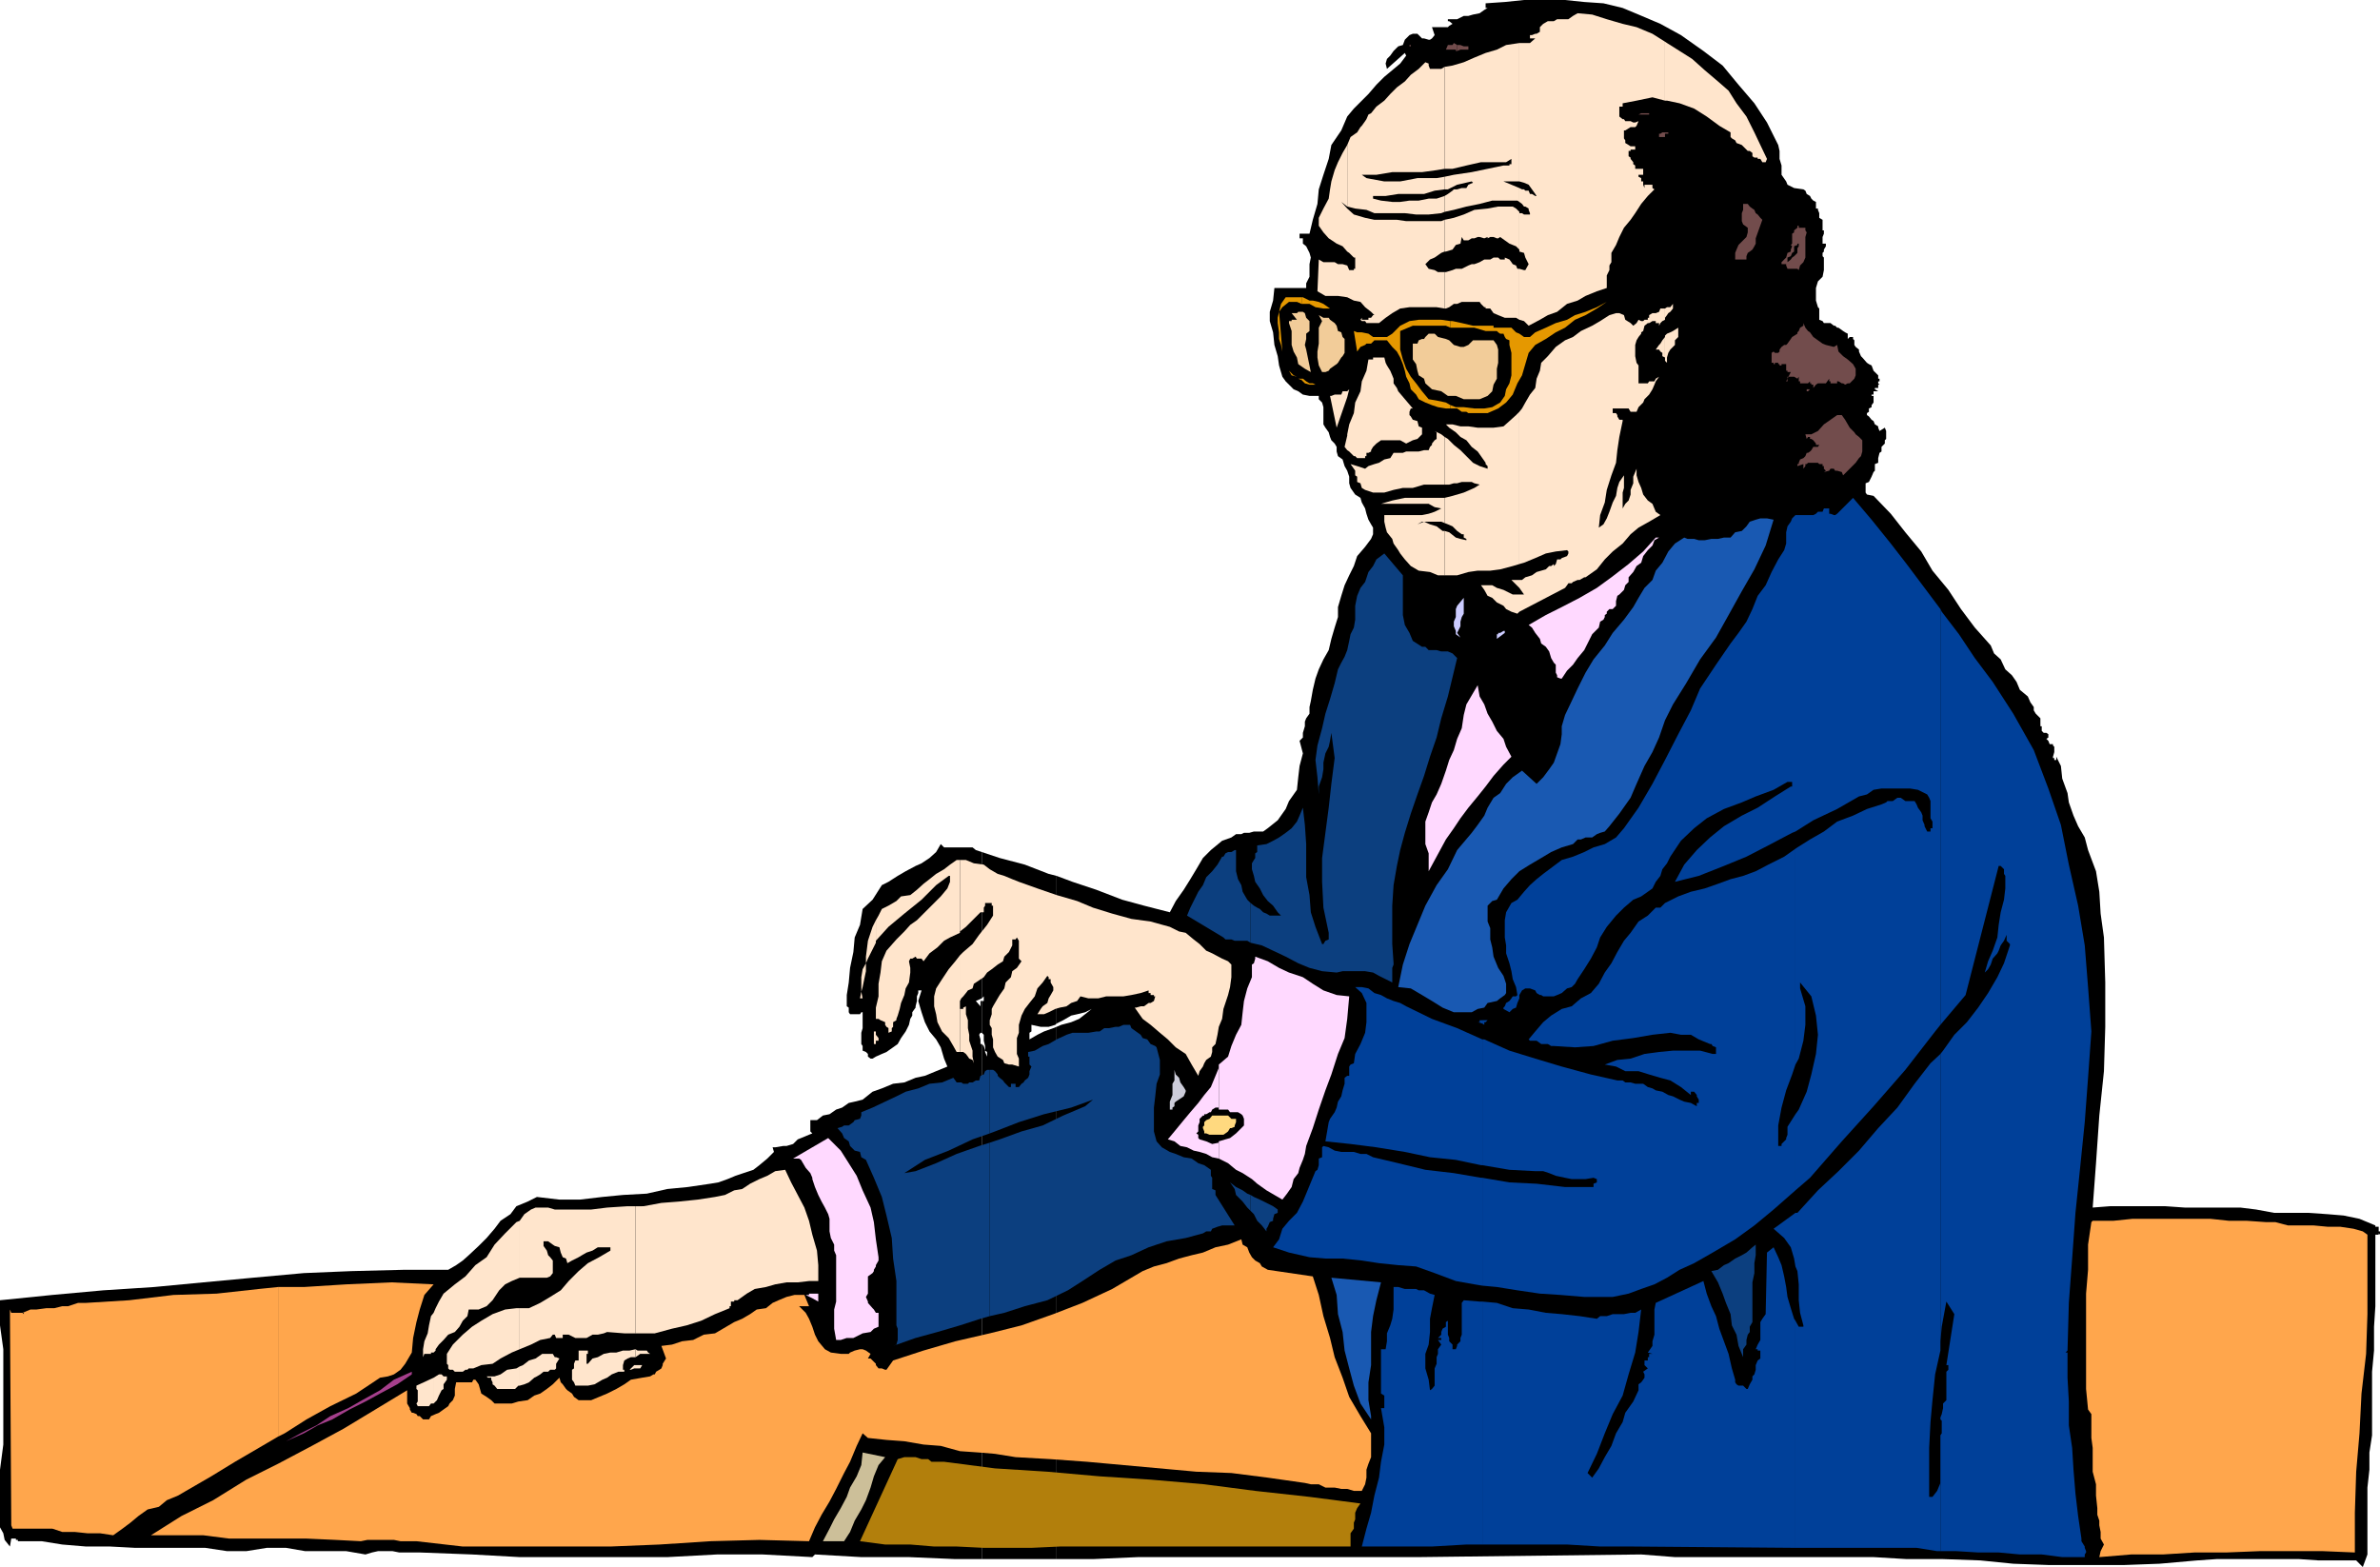
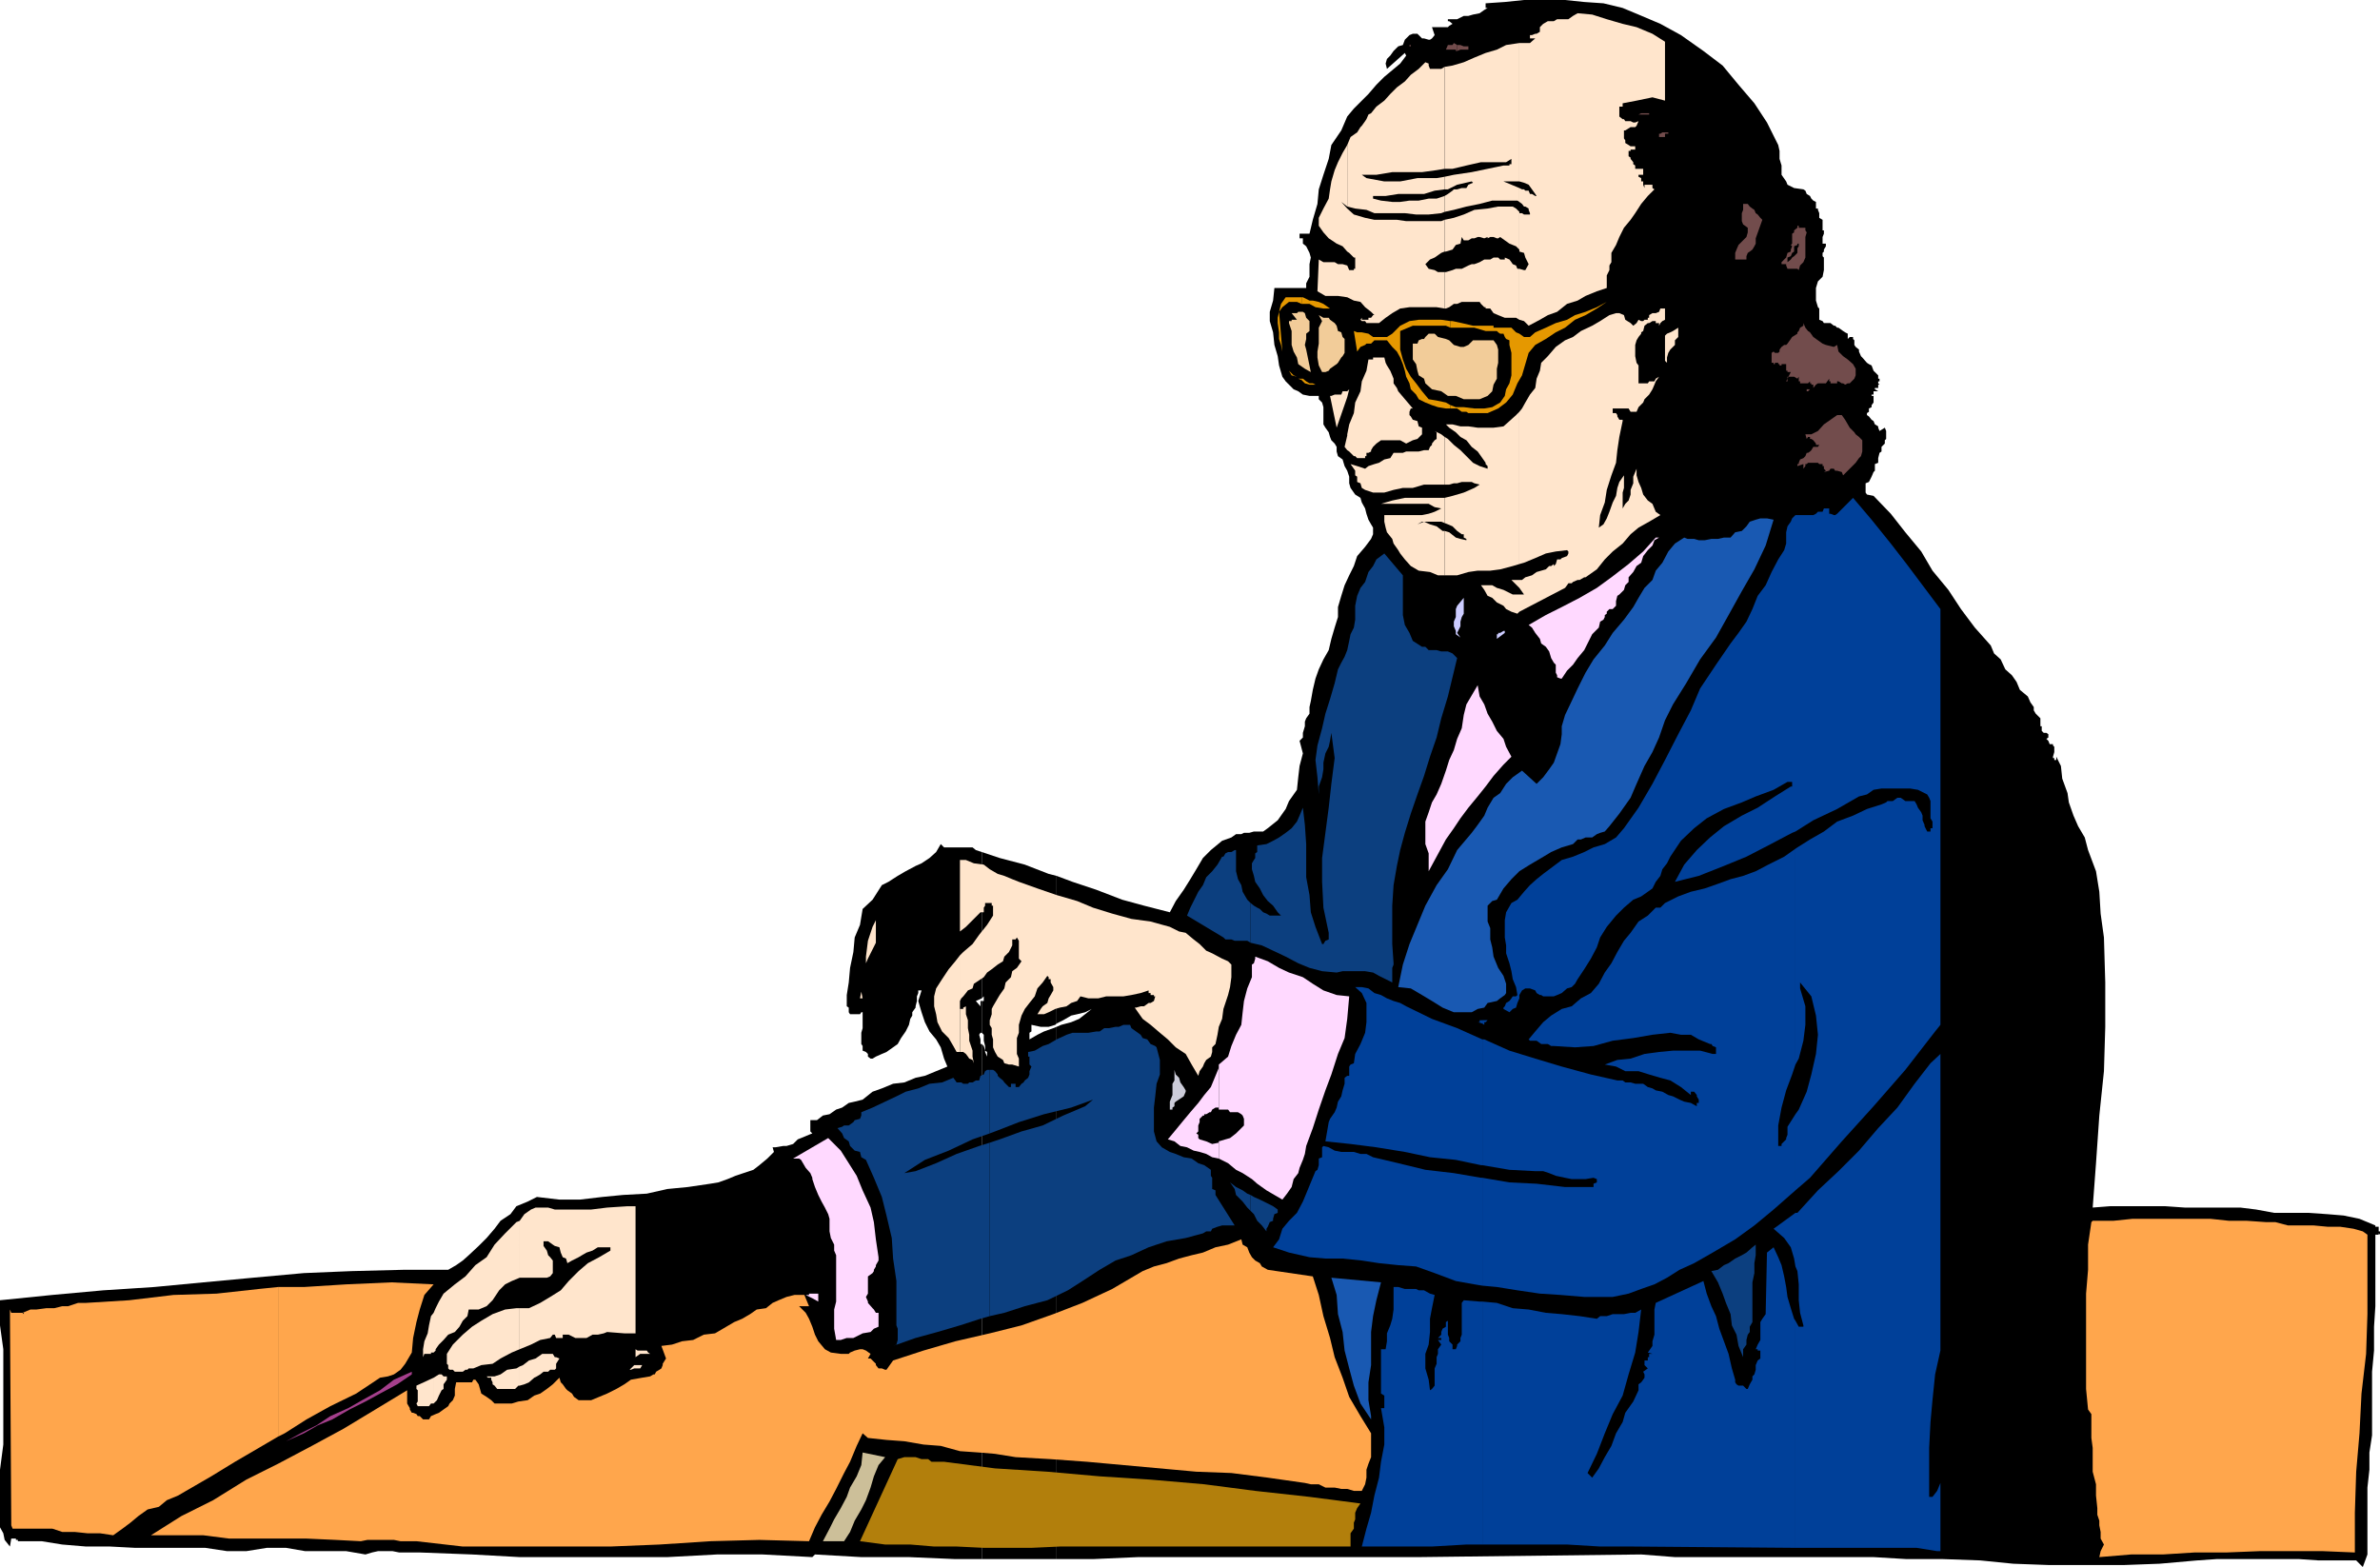
<svg xmlns="http://www.w3.org/2000/svg" width="359.5" height="236.699">
  <path d="M148.3 235.5h11.302v-80.398l-.5.199-1.399.5-1 .5-1.203.699v-1l.3-.2v-1l1.403.302h1.2l1-.301.199-.2v-22.3l-1.2-.301-3.601-1.398-3.801-1-2.7-.903v22.102l.5-.5-.198.199v.7h-.301v4.8l.3.3v.9l.2.8v.7l.3.202v.7l-.3-.7v-.203l-.2-.699-.3-.3v77.8" />
  <path d="M148.3 157.7h-.198v-.7l-.2-.7.2-.3v-.7.7h.199v-4.8h-.2v.8l-.699-.8.899-.4v-22.1l-.899-.298-.5-.402h-4.3l-.5-.5-.7 1.2-1 .902-1.199.8-.902.399-1.5.8-1.2.7-1.398.898-1 .5-1.402 2.203-1.5 1.399-.399 2.398-.8 1.903-.2 2.199-.5 2.398-.199 2.203-.3 1.899V152l.3.2v.702l.2.297h1.5l.199-.297h.199v2.399l-.2.699v1.7l.2.3v.7l.5.202.3.297v.403l.399.3h.3l.5-.3.903-.403.7-.297 1-.703.699-.5.5-.898.699-1 .5-1 .199-.899.3-.5v-.5l.5-.703V152l.2-.8v-.7l.203-.5v-.398h.5l-.5 1.597.5 1.703.5 1.5.7 1.399 1 1.199.699 1.2.5 1.702.5 1.2-3.399 1.398-1.402.3-1.7.7-1.699.2-1.699.702-1.402.5-1.5 1.2-1.2.3-.898.2-1 .699-.902.3-1 .7-1 .199-.899.7h-1v1.702l.301.297-.5.203-1.203.5-.5.2-.7.699-1 .3h-.5l-1.198.2h-.399l.2.699-1 1-1.2 1-.902.7-1.5.5-1.2.402-1.199.5-1.402.5-1.2.199-3.398.5-3.101.3-3.098.7-3.601.199-3.102.3-3.398.4H84.5l-3.398-.4-1.399.7-1.703.7-.898 1.202-1.5 1-.899 1.2L73.5 187l-1.2 1.2-1.5 1.402-.898.8-1 .7-1.199.699H61l-7.898.199-7.2.3-7.699.7-7.5.7-7.402.702-7.7.5-7.699.7-7.902.8v3.797l.5 3.602v14.398L0 222v8.7l.5.902.203 1 .797 1 .203-1.2h.7v.2h.3v.199h3.598l3.101.5 3.598.3h3.602l3.8.2H31l3.3.5h2.903l3.098-.5h2.902l2.899.5H52.3l2.902.5 1-.301.899-.2H59.3l1 .2h3.101l7.899.3 7.199.4h22.3l7.5-.4h6.903l7.5.4.399-.4 7 .4h7.199l7 .3h4v-77.8m11.302 77.8h5.5l6.8-.3h42.399l33.601-.4 5.098.4h30l5 .3h5.5l5.602.2 5 .5 5.5.202h11.101l5.5-.203 5.7-.5 2.898-.199h12.5l2.902.2h5.7l1 1 .699-1.9v-10.1l.3-2.7v-2.598l.399-2.601v-9.602l.3-3.199v-3.598l.2-3.101V186.5h.5v-.2l.199.2v-.5h-.2v-.7h-.5v-.198l-2.398-1-2.402-.5-2.398-.2-2.899-.203H343.5l-2.7-.5-2.398-.297H330l-2.898-.203h-8.399l-2.601.203.5-6.703.5-7.199.699-6.7.199-6.698v-6.7l-.2-6.8-.5-3.602-.198-3.3-.5-3.098-1.2-3.2-.5-1.902-1-1.7-.699-1.6-.703-2-.2-1.4-.8-2.198-.2-1.903-.698-1.398v.5h-.301v-.301h-.2v-.2l.2-.698v-.801l-.2-.2v-.199h-.5l-.199-.5-.3-.3.3-.2v-.5l-.3-.203h-.399l-.3-.297v-.703h-.2V108.5l-.5-.5-.203-.2-.297-.5v-.5l-.5-.698-.402-.903-1.2-1-.5-1.199-.699-1-1-.898-.699-1.5-1-.903-.5-1.199-2.402-2.7-2.098-2.8-1.902-2.898-2.399-2.903-1.699-2.898-2.402-2.899-2.2-2.8-2.601-2.7-1-.203-.2-.297V73l.5-.2.403-.8.297-.7.203-.198v-1l.5-.2V69.2l.2-.797.3-.203v-.7l.5-.5v-.5l.2-.2v-1.198l-.2-.5-.8.5-.2-.5v-.2l-.5-.3-.203-.5-.297-.2-.402-.5L282 62.7v-.297l.3-.203v-.5l.403-.199v-.3l.297-.4v-1h-.297v-.198H283v-.5h.703l-.5-.301v-.2h.5v-.5h.2l-.2-.199v-.3h.2V57.2h-.2v-.5l-.5-.5L283 56l-.297-.8-.402-.2-.301-.2-.7-.8-.198-.2-.301-.698V52.8l-.5-.399-.2-.3v-.7l-.199-.203v-.297h-.5l-.3.297v-.797l-.399-.203-.3-.199-.7-.5h-.203l-.297-.3H277l-.5-.4h-1l-.2-.3-.5-.2v-1.698l-.198-.2-.301-1V43.5l.3-1 .7-.7.199-1v-1.898l-.2-.203v-.5l.2-.199v-.3l.3-.5v-.4h-.5v-1l.2-.5v-.5h-.2v-1.6l-.5-.298V32.2l-.198-.5v-.2h-.301v-1l-.399-.2-.3-.3-.2-.398-.5-.301-.199-.5-.3-.2-1.403-.199-1-.5-.2-.5-.698-1V25l-.301-1v-1.2l-.2-.898-1.699-3.402L265 15.602l-2.398-2.801-2.399-2.899-2.902-2.203-3.399-2.398-3.101-1.7L247.5 2.2l-2.398-1-2.899-.7-2.902-.2-2.899-.3h-6.199l-2.902.3-2.899.2v.7h.301l-.5.3-.703.5-1 .2-.7.202h-.698l-1 .5h-1.399V3.2h.2l.5.403-.5.3-.2.2h-2.402l.402 1.199-.402.5L216 6h-.2l-.698-.2h-.301l-.7-.698h-.699l-.5.199-.699.699-.3.8-.7.2-.703.7-.5.702-.5.5-.2.7.2.8L212.203 8l.2.402-.903 1.2-2.398 2-1.2 1.199-1.199 1.398-2.203 2.203-1 1.2-.898 2.097-1.5 2.203-.399 2.098-.8 2.402-.7 2.2L199 30.8l-.7 2.398-.5 2.102h-1.5v.7h.5v.8l.5.4.5 1 .2.702-.2 1v1.899l-.5 1v.699h-4.8l-.2 1.902-.5 1.7V48.5l.5 1.7.2 1.902.5 1.699.203 1.398.5 1.703.5.7 1.2 1.199.699.3.699.5 1 .2h1.402v.5l.5.5.2.699v2.602l.3.5.5.699.2.699.199.5.5.5.3.5v.7l.2.702.699.5.3 1 .399.7.3.898v1l.2.7.703 1 .797.5.203.702.5.899.2.8.3.899.399.7.3.5v1l-.3.702-.899 1.2L205 84l-.5 1.5-.7 1.402-.698 1.5-.5 1.598-.5 1.7v1.5l-.5 1.6-.5 1.7-.399 1.7-.8 1.402-.7 1.5-.5 1.398-.402 1.7-.301 1.702-.2.899v1l-.5.699-.198.5v.7l-.301 1v.702l-.5.5.5 1.899-.5 1.898-.2 1.703-.199 1.899-1.199 1.699-.5 1.2-1.203 1.702-1.5 1.2-.7.5h-1.398l-.699.199h-.8l-.403.199h-.797l-.703.5-1.398.5-1.7 1.402-1.199 1.2-1 1.699-.902 1.5-1 1.601-1.2 1.7-.898 1.699-3.902-1-3.301-.899-3.898-1.5L162 133.2l-2.398-.898v22.3l1-.5 1.199-.699.902-.203 1.2-.297 1-.5-1 .797-.903.703-1.2.5-1.5.399-.698.3V235.5" />
  <path fill="#ffe5cc" d="m65.5 212 .5-.5.3-.7.403-.8.297-.2v-.698l.5-.7v-.5H67l-.297-.3h-.402l-.801.5V212m0-3.898-2.598 1.199v.5l.2.199v1.7l-.2.3.2.402H64.8l.3-.402h.399v-3.898m.001-3.802.3-.3v-.2l.5-.698.7-.7.703-.8 1-.403.7-.797.5-.902.699-.7.199-1h1.5l1.199-.5.902-.898 1-1.5.899-.902 1-.5 1.199-.5v-8.598l-.5.2-1.7 1.699L74.704 188l-1.203 1.902-1.7 1.2-1.5 1.699L68.704 194 67 195.402l-.7 1.2-.5 1-.3.699v6m0-6.001-.398.5-.301 1.4-.2 1.202-.5 1.2-.199 1.199V205l.2-.5h1v-.2h.398v-6m13 11 .703-.198.7-.301.8-.7.399-.199.5-.3.5-.403h.699l.3-.297h.7L84 206.7v-.7l.5-.8-.5-.2h-.2l-.3-.5h-1.598l-1 .7-1 .3-.902.7-.5.202v2.899m0-2.899-.5.297-1.398.203-1 .7-.899.3H73.5l.203.2h.5v.3l.2.399v.3l.3.2.399.5H77.8l.5-.5h.199v-2.899m.001-2.602 1.703-.698 1.399-.7 1.5-.3.398-.5h.3l.2.5h1v-.5h.902l1 .5h1.7l.898-.5h.8l.903-.2.5-.203 2.598.203H96V182.2h-1.2l-3.097.203-2.402.297h-5.5l-1-.297h-1.899l-.699.297-1 .703-.703 1V193h4.102l.5-.2.398-.5v-1.898l-.398-.5-.301-.3-.2-.7-.5-.703v-.699h.7l.699.5.3.2.7.202.203.797.297.703.5.2.203.699.7-.399 1-.5.5-.3.699-.403.898-.297.8-.5h1.903v.5l-1.703 1-1.7.899L87.403 192l-1.5 1.5-1.199 1.402-1.601 1-1.5.899-1.7.8H78.5v6.2" />
  <path fill="#ffe5cc" d="M78.5 197.602H78l-1.7.199-1.898.699-1.699 1-1.402.902-1.399 1.2-1.5 1.5-.902 1.398v1.5l.203.2v.5l.2.202h.5l.3.297h1.2l.398-.297h.3l.2-.203h.699l1.203-.5 1.7-.199 1.199-.8 1.699-.9 1.199-.5v-6.198M96 206.7h.703l.297-.5h.203H96v.5m0-.5h-.2l-.5.5-.198.202h.199l.5-.203H96v-.5M96 205l.703-.5h1.5l-.3-.2-.2-.3h-1.402l-.301-.2v1.2" />
-   <path fill="#ffe5cc" d="m96 203.8-.898.2h-1l-1 .3h-.899l-1 .2-.902.5-.801.2-.7.8h-.198v-1.5h.199v-.5h-1.399v1.5h-.5l-.199.5v.7l-.3.202v1.5l.3.399.2.5H88.8l1-.2 1.199-.699.703-.3.7-.5 1-.403h.898v-.297h-.2v-.703l.2-.699.5-.3.5-.2h.7v-1.2m0-2.398h2.902l2.598-.703 2.203-.5 2.2-.699 2.097-1 2.203-.898v-.301h.2v-.7h.5v-.199h.5l1.398-1L114 194.7l1.703-.297 1.399-.402 1.699-.3h1.699l1.703-.2h1.399v-2.398l-.2-2.2-.699-2.402-.5-2.098-.703-2-1-1.902-1-1.898-.898-1.903-1.5.203-1.2.7-1.199.5-1.402.699-1.2.8-1.199.2-1.402.699-1.5.3-2.598.4-2.902.3-2.598.2-2.699.5H96v19.202m36.3-43.703v-.5h.403v-.4l-.402-.5v-.5 1.9m-.001-1.9h-.3v1.9h.3v-1.9m0-13.398v-.3l1.903-2.102 2.399-2 2.601-2.098 2.2-2.203 1.898-1.398h.199v.898l-.398 1-1 1.203-1.7 1.7-.902.898-1 1-1 .7-.898 1-1.2 1.202-1.5 1.7-.699 1.597-.203 1.703-.297 1.7v1.898l-.402 1.7v1.702h.402l.297.2.703.3v.399l.2.3.3.2V156l.5-.2v-.5l.2-.198v-.7l.5-.3v-.2l.199-.5.3-1 .2-.902.5-1.2.199-1 .5-.898.199-1.5v-.703l-.2-1 .2-.398h.3l.5-.301.2.3h.703l.297.4.902-1.2 1.2-.898 1-1 .898-.5 1.5-.7v-11h-.5l-1 .7-.898.699-1.2.699-1 .8-.902.7-1 .902-1 .797-1.398.203-.7.7-1.199.699-1 .5-.5 1-.402.699v3.402" />
  <path fill="#ffe5cc" d="m132.3 139-.5 1-.698 2.102-.301 2.398v1l.3-.7 1.2-2.398V139M145 158.902h.5l.402.297.301.403.2.3.5.2.199.5-.2-1v-.903l-.5-1.5v-.898l-.199-1v-1.2l-.3-.902V152l-.403.2v.202h-.5v6.5" />
  <path fill="#ffe5cc" d="M145 152.402v-8.101l-.7.898-1 1.203-1 1.5-.898 1.399-.3 1.199v1.5l.3 1.2.2 1.202.699 1.399 1 1L144 158l.5.902h.5v-6.5m0-1.202.203-.4.297-.3.402-.5.301-.398.7-.301.199-.7.3-.199 1.2-.8.5-.7.699-.5.902-.703.797-.5.203-.699.7-.7.5-1v-.898h.5l.199-.3.3.5v2.699l.399.398-.7 1-.699.5-.199.903-.8.8-.2.899-.703 1-.297.5L150 152l-.2.402v.797l-.3.903v.699l.3.5v1l.2.699v1.2l.3.702.403.7.797.5.203.5.7.199h.5l1 .3v-1.199l-.301-.703v-2.398l.3-.801v-1.2l.399-1.398.5-1 .699-.902.8-1 .403-1.2.797-.898.703-1 .2.2v.3h.3v.5l.399.7v.5l-.399.699-.3.5-.2.699-.703.5-.297.402-.5.797h1l.7-.297 1-.5.699-.203 1-.199.699-.5.902-.3.5-.7 1.2.3h1.5l1.199-.3h2.601l1.2-.2 1.398-.3 1.199-.398V150h.3v.3h.5v.2h.2l-.2.7-.5.3h-.3l-.7.5h-.5l-.698.2h-.2l1.2 1.702 1.199.899 1.402 1.199 1.2 1 1.199 1.2 1.5 1 .898 1.6 1 1.7.203-.7.5-.698.2-.5.3-.5.7-.5.199-.7v-.703l.5-.5.3-1.398.2-1.2.5-1.199.199-1.5.3-.902.399-1.2.3-1.198.2-1.5v-1.903l-.5-.5-.898-.398-1.5-.801-.899-.398-1-1-.902-.7-1.2-1-1-.203-1.398-.699-2.902-.8-2.899-.4L168 138l-2.898-.898-2.399-1-3.101-.903-2.899-1-2.8-1-1-.398-1.2-.5-1-.301-1.203-.7-.898-.698-1.5-.2-1.2-.5H145V140.7l.902-.699 2.2-2.2h.5v-.698l.199-.301v-.399h1v.399H150v1.5l-.898 1.398-1.2 1.5-1 1.403-1.402 1.199-.5.5v6.898M203.5 68l.3.2.2.202.5.5h.203l.297.297h1.203v-.297h.2v-.5h.3l.399-.203V68l.3-.5.5-.5.7-.5h2.898l.902.5 1-.5.7-.2.699-.698v-1l-.5-.2-.2-.8-.699-.2-.3-.5-.2-.203v-.5l.2-.5h.3l-2.199-2.597-.203-.5-.5-.7V57.2l-.2-.5-.3-.7-.5-.8-.2-.4-.198-.8h-1.7v.3h-.699l-.3 1.7-.7 1.602-.203 1.5-.797 1.699-.203 1.601-.7 1.7-.3 1.5V68m0-2.2-.398 1.7.398.5zm0-5.8.3-1.2-.3.302zm0-.898h-.7l-.198.5h-1l-.5.199h-.2l1 4.8L203.5 60v-.898m0-14.2 1 .5 1 .2.703.8.899.7.5.5h-.2l-.3.398h-.399v.3h-1V48l-.203.3.203.2h.5l.2.3h1.898l1-.8 1-.7 1.199-.698 1.402-.2H217l1.203.2v-5.5h-1l-.5-.301-.902-.2-.5-.699.699-.703.703-.297 1-.703.5-.199v-4.8l-.5.202h-5.3L211 33.2h-3.398l-1.399-.297-1.703-.5-1-.902V38l.3.2.7.702h.203v1.7h-.203v.199h-.7l-.3-.7v4.801m0-4.8-.7-.2h-.698l-.5-.3h-1.7l-.699-.403L199 44l1.203.7h1.899l1.398.202v-4.8m0-8.602-.898-1 .898.7v-9.298l-.7 1.2-.698 1.398-.5 1.2-.5 1.702-.2 1.2-.199 1.398-.8 1.5-.7 1.402v1.2l.7 1 .8.898 1.2.8.898.4.699.8v-6.5" />
  <path fill="#ffe5cc" d="m203.5 31.2 1.203.3 1.7.2 1.199.5h4.601l1.7.202h1.898l1.902-.203.5-.199v-2.398L217 30h-1.2l-1.5.3h-1.398l-1.402.2h-1.2l-1.698-.2-1.2-.3v-.398h1.899l1.902-.301h3.899l1.601-.5 1.5-.2V26.7l-1.203.203h-2.898l-2.602.5h-2.398l-2.7-.5-.699-.5h2.2L210.3 26h4.5l2.199-.3 1.203-.2V10.102l-.5.3H216l-.2-.5v-.3l-.5-.2-1 1-1.198.899-.899 1-1.203.898-1 1-.898 1-1.2.903-.8 1-.399.199-.3.699-.2.3-.5.7-.203.2-.5.8-.297.2-.703.5-.5 1.202V31.2m14.703 55.702h1.899l1.699-.5 1.402-.203h1.899l1.5-.199 1.898-.5 1-.3v-23l-.5.5-1 .902-.898.8-1.5.2h-2.399l-1.402-.2h-1.2l-1.199-.3h-1l.5.5 1 .699.7.699.898.5.8 1 .903.7.5.702.7 1v.2l.3.3v.399l-1.203-.399-1-.5-1-1-.898-.902-1-.8-.899-.9-.5-.3v7.2h.7l.699-.2h.5l.699-.2h1.5l.402.2.797.2-.797.5-1.601.702-1.7.5-1.199.297V79l.5.2.7.3.699.7.699.5h.3v.5l.399.202v.2l-.898-.2-.7-.203-1-.797-.699-.203v6.703" />
  <path fill="#ffe5cc" d="M218.203 80.2h-.3l-.903-.7-1-.3-.898-.4-1 .4.699-.4h2.902l.5.2v-3.8h-6l-1.902.402-1.7.5h7.2l.902.5 1 .199-1 .5-.902.3-1 .2h-5.7v1l.2.898.199.703.8 1 .2.7.703 1 .297.5.703.898.899 1 1.199.7 1.699.202 1.203.5h1V80.2m0-14.2-.5-.398-1-.5.297.199v1l-.297.199-.402.5v.2l-.301.3-.2.5h-.698l-.801.2h-1.899l-.5.202H210.5l-.5.797-.898.203-.801.5-.7.2-.898.3-.5.399-1.203-.399-1-.3.5.699.203.3v.7L205 72v.8l.5.2.203.7.5.3 1.2.402h1.699L210.5 74l1.402-.3h1.5l1.7-.5h3.101V66m0-19.398h.2l.5-.2.699-.5h.5l.699-.3h2.699l.203.3.5.5h.2v.2h.699l.5.699.699.3 1 .399H229l.5.3v-7.698h-.297l-.203-.5-.5-.2-.2-.3-.3-.403-.7-.297v.297h-.698l-.301-.297h-.7l-.5.297h-.898l-.703.403-.797.3h-.402l-.5.2-1 .5h-.899l-.5.199-1 .3h-.199v5.5m0-8.601h.2l1-.3.5-.7.699-.2.199-1 .3.5h.7l.5-.3h.402l.5-.2h.297l.703.2.5-.2v.2l.399-.2h.5l.5.2h.199l.3-.2 1.399 1 1 .4.5.5V32l-.297-.3-.203-.2-.5-.3h-2.2l-1.597.3-2 .2-1.601.702-1.5.5-1.399.297V38m0-6 1.399-.3 1.898-.5 2-.4 1.902-.5h3.801l.297.2v-2.098l-2.398-1h2.398V6.5l-2 .3-1.398.7-1.7.5-1.699.7-1.601.702-1.7.5-1.199.2V25.5h1.2l2.097-.5 2.203-.5h3.797l.8-.5v.8h-.3v.2h-.898l-2.399.5-2.402.5-2.7.402-1.398.297v1.903h.5l1.399-.7 2.199-.5.199.2-.7.3-.3.5h-.7l-.698.2h-.5l-.2.199-.699.5-.5.3h.2-.2V32M229.5 92.402l6.902-3.601.301-.399.2-.3h.5l.199-.2.699-.3h.3l.7-.403h.199L241.203 86l1.2-1.5 1.199-1.2 1.5-1.198 1.199-1.403 1.199-1 1.602-.898 1.699-1-.7-.5-.5-1.2-.699-.5-.699-.902-.3-1-.403-.898-.297-1v-1l-.203.5-.297.699v1l-.402 1v.7l-.301.902-.5.5-.398.699v-2.399l.199-.703v-1.898l-.7 1-.3.898-.2 1.203-.5 1-.5 1.399-.398 1-.5.898-.703.5.203-1.898.7-1.899.3-1.902.7-2.2.699-1.898L244.3 68l.3-2 .5-2.398v-.2h-.5l-.3-.5V62.7l-.2-.297h-.5V61.7h2.4l.3.5h.903l.297-.699.703-.7.2-.5.699-.698.5-.801.3-.7.2-.5.5-.699-.5.297-.2.403h-.8l-.2.3H247.5V55.2l-.297-.398-.203-1v-1.7l.203-.699.297-.5.402-.5V50.2l.301-.199.2-.8.5-.4h.199l.5-.3h.5v.3h.5v.4l.199-.4.3-.3.399-.2v-1.698h-.7l-.198.5-.5.199h-.5l-.5.3V48h-.2v.3h-.5l-.199.2h-.3l-.403-.2-.297.5-.5.4-.402-.4-.801-.5-.2-.698-.698-.301h-.5l-1 .3-1.399.899-1.203.7-1.7.8-1.198.902-1.2.5-1.402 1-1.2 1.399-1 1-.198 1.199-.5 1.2-.2 1.402-.8 1-.7 1.199-.5.898-.402.5v23l.703-.199 1.7-.7 1.597-.698 1.5-.301 1.703-.2.2.2v.3l-.2.399-.8.3-.2.2h-.5l-.203.7-.297.3v-.3l-.402.3H234l-.5.5-.7.2-.698.202-.7.5-1 .297-.5.403h-.402V88.8l.703 1h-.703v2.601m0-2.601h-1l-1.398-.698-1-.301-.7-.399h-1.699l.5.7.5.898.7.3.699.7 1 .5.398.5.8.402.903.297.297-.297v-2.601m0-2.199h-1.2l1.2 1.199zm0 0" />
  <path fill="#ffe5cc" d="m229.5 48.3.703.2.7.7 1.699-.9 1.199-.698 1.402-.5 1.5-1.2 1.598-.5 1.199-.703 1.703-.699 1.5-.5v-1.898l.399-.801v-.7l.3-.5V38.2l.7-1.199.5-1.2.699-1.398 1-1.203.699-1 .902-1.398 1-1.2 1-1-.3-.199v-.5h-1.2v.5l-.199-.5v-.5h-.3v-.5l-.403-.203v-.297h.703V25.5H247V25l-.297-.2v-.3l-.402-.5v-.2l-.301-.198V22.8h.3v-.2h.7v-.5h.203-.902l-.301-.199-.5-.3v-.403l-.2-.297V19.7h.2l.8-.5h.7l.203-.199.297-.7-.5.2h-.297l-.402-.2h-.801l-.2-.3h-.198l-.5-.398v-1.5h.5v-.5l2.101-.403 2.399-.5 1.898.5V6.301l-1.898-1.2-2.399-1-2.101-.5-2.399-.699L240.5 2.2l-2.2-.2-.698.402-.7.5h-1.699l-.5.297h-.902l-.7.403-.5.5V4.8l-.5.3h-.199l-.5.2h-.3v.5h.8l-.8.699H229.5v20.902l.703.2.7.3 1 1.399.199.3.5.399-.5-.398h-.2l-.5-.301h-.3l-.2-.5h-.5l-.199-.2h-.3l-.403-.199V30.5l.402.3.301.4h.2l.5.3v.2l.199.5v.202h-.899l-.3-.203h-.403V32v6l.703.2.2.702.5 1-.5.899h-.2l-.703-.2v7.7m22 6.199.3.3V54l.2-.7.3-.5.7-.698v-.7l.5-.5V49.5l-.797.5-.402.2-.5.202-.301.297V54.5" />
-   <path fill="#ffe5cc" d="M251.5 50.7v.202l-.398.5-.301.5-.2.2-.5.699h.5l.2.3.3.2v.5l.399.199v.5-3.8m0-2.7.3-.398.2-.301.3-.2.403-.5v-.699l-.402.5h-.5l-.301.2V48m0-32.8h.3l1.903.402 2.2.8 1.898 1.2L259.703 19l1.7 1v.7l.199.202.5.297.199.403.8.3.899.899h.3l.403.3v.5l.297.2h.5V24h.402l.301.5h.5l.2-.5-1-2.098L265 20l-1.2-2.398-1.5-2-1.198-1.903-1.602-1.398-2-1.7-1.898-1.699-1.899-1.203-1.902-1.199-.301-.2v8.9M130.8 145.5l-.5.902-.198 1.2v2.199l.199-.7.5-2.402V145.5" />
  <path fill="#ffe5cc" d="m130.102 149.8-.2 1h.399zm0 0" />
  <path fill="#724c4c" d="m266.203 33.2-1 2.8v.8l-.203.4-.297.5-.402.3-.301.2-.2.5v.5h-1.698v-1l.199-.5.3-.7 1.2-1.2.199-.698v-.7l-.7-.5-.198-.5V32.2l.199-.5v-.898H264l.3.398.403.301.297.2.203.5.297.202.402.5.301.297M213.402 7h-1 .5v-.2h.2V7h.3m35.7 10.102v.199H247h.5l.402-.2h1.2M252 20.2h-.5v.5h-.898v-.5h.199l.3-.2H252v.2M220.102 7.7l.5-.2h1.199V7h-.7l-.5-.2h-.5v.9" />
  <path fill="#724c4c" d="m220.102 6.8-.5-.3-.2.3h-.699l-.3.7h1.5v.2h.199v-.9M271.5 70.402l.902-.3v1-.301l.301-.399v-.3h.2l.199-.2v-1.5h-.2l-.199.5-.3.297-.5.203-.2.5v.2h-.203v.3m0-13.202.203-.298v.7h.2v.3h1.199V50l-.399-.5-.3-.7v.4l-.5.3-.2.5-.203.2v7m0-7v.202l-.797.5-.203.297-.5.703-.2.2h-.3l-.398.3-.301.399v.3l-.2.2h-.5l-.199-.2-.3.2v1.5h.3V55h.2v-.2h.5v.2h.199v.2h.3V55h.7v1H270v.2h.5l-.7 1.402h.2v-.7h1l.5.297v-7m0-9.597.203.199.2-.7.5-.5.3-.699v-3.101l.2-.7-.2-.3v-.399h-1v-.3h-.203V36.8h.203v.398l-.203.301v3.102m0-3.101v.7l-.5.5-.297.202-.203.297-.5.403v-.7l.5-.203.203-.5L271 38v-.8l.5-.2v-3.098.5l-.5.399v.3l-.297.2v1.5L270.5 37l.203.2-.203.5v.3l-.5.2-.2.702-.3.297-.398.403v.3h.699v.2l.199.5h1.5V37.5m1.602 32.402h1.5l.199.2h.5v.3h.199v.399l.3.3-.3.2.8-.2.2-.3h.5l.203.3h.297l.703.2.2.5 1.898-1.899.5-.703.3-.297.2-.703V66.5l-.5-.5-.5-.398-.2-.301-.699-.7-.699-1.199-.5-.703h-.703l-1 .703-1 .7-.898 1-1 .5h-.5V66h.3v.3h.2l.3.2.399.5v.2h.5l-.2.3h-.699l-.3.5-.2.2-.3.202v1.5m0-4.3h-.399l.2.699.199-.301v-.398m0-6.5.3-.301h-.3zm0-.302h-.2v.302h.2V58.8m0-.898.3-.3v.3h.2v.2h.3v.5l.399-.5.3-.2h1.2l.5-.703v.403h.199v.3h1v-.3h.203l.5.3h.2l.3.2.399-.2h.3l.7-.703.199-.5v-1l-.399-.699-.8-.7-.7-.5-.699-.698-.203-1-.5.3-1.2-.3-.5-.2-1.398-1-.5-.703-.3-.199v7.902" />
  <path fill="#e59800" d="m196.602 57.402.5.5.699.2h.902l-.402-.2h-.5l-.5-.3-.5-.403h-.2v.203" />
  <path fill="#e59800" d="M196.602 57.2h-.5l.5.202zm0-11.298h1.199l.902.5 1.2.2h1l-1-.7-.7-.3-.902-.2h-.5l-1-.5h-.2v1" />
  <path fill="#e59800" d="M196.602 44.902h-2.399l-.703 1-.297 1.2L193 48v.8l.203 1.4v1l.297.902.203 1-.5-6 .5-.7 1-.8h1.2l.699.3v-1m22.5 16.798h1l.699.5h.699l.3.202h2.903l1.598-.703 1.199-.898 1-1.2.703-1.699.7-1.203 1-3.398 1-1.2 1.597-.902 1.5-1 1.402-.699 1.5-1.2 1.598-.698 1.703-1 1.5-1 1.598-.7-1.598.7-1.5.8-1.703.7-1.598.5-1.199.699-1.703.5-1.5.699-1.598.7-.8.702h-.899l-.703-.5-.5-.203-.7-.699h-2.698v-.3H222.5l-1.7-.4-1.398-.3h-.3v1h3.601l1.7.5h1.699l.199.2.3.202h.5l.2.5.199.297.5.203v.7l.3 1.199v3.398l-.3 1.203-.5.899-.2 1-.698 1-1.2.699-1.199.2h-1.5l-1.601-.2h-1.2l-.8-.3v.5" />
  <path fill="#e59800" d="m219.102 61.2-.7-.4-1.402-.3-1.2-.2-1-1.198-.898-1.2-.8-1-.7-1.203-.5-1.398-.402-1.5V50l1.902-.8h5l.7.3v-1l-1.399-.2h-3.402l-1.399.2-1.402.7-1.2 1.202-.8.5h-2.098l-.699-.5-1-.203H205l-.5-.199.5 3.102.5-.7.703-.3.2-.2h.699l.5-.5h1.898l.8 1 .7.7.5.898.402 1 .301 1 .2.902.5 1 .199.899.8.8.399.7 1 .5 1 .398.902.301 1.2.2h.699v-.5m-23.2-4v-.298l-.5-.203-.699-.699.399.7.8.202v.297" />
  <path fill="#f2cc99" d="M222.5 51.402h3.102l.5.7.199.699v2l-.2.898v1.5l-.5.903-.199 1-.699.699-1.203.5h-2.398l-1.2-.5h-1.199l-1-.7-1.402-.3-1-.899-.2-.703-.8-.5-.2-.699-.199-1-.5-.7v-2.398h.7l.199-.5.5-.203h.3l.2-.297.5-.5h.902l.5.5 1.2.297.5.203.699.7 1 .3h.5l.699-.3.699-.7m-19.7-.5.302.297v2.102l-.301.5-.2.199-.5.8-.199.2-.3.2-.7.5-.199.3-.5.2h-.5l-.5-1L199 54v-.898l.203-1.2V49.5l.5-1-.5-.898.7.398h.8l.2.3.699.5.3.4.2.8.5.2.199.702M197.3 52.8l.7 3.4-.898-.5-1-.7-.2-1-.5-.898-.3-1V50l-.399-1.2v-.3h.399v-.2h.8l-.8-1h.8l.2-.198h.699l.3.199.2.699.5.5V50l-.5.402v.797l-.2.903.2.699" />
  <path fill="#004099" d="M223.902 233.3h12.801l5 .302h5l24.5.199V199.5l-.203-.3-.5-1.598-.5-1.7-.2-1.5-.3-1.601-.398-1.7-.5-1.199-.7-1.5-1 .797-.199 9.301-.5.7-.3.5v2.702l-.403.7-.297.699h.297V204h.402v1.2l-.402.3-.297.7v.702l-.203.7-.297.3v.5l-.402.7-.301.699h-.2l-.5-.5h-.698l-.301-.2-.2-.3v-.399l-.5-1.703-.5-2.199-.699-1.898-.699-1.903-.5-1.898-.703-1.5-.7-1.899-.5-1.902-7.198 3.3-.2 1v3.802l-.3 1v.699l-.7 1 .7.199h-.5v.5h-.2v.5h-.5v.7l.5.5-.699.5.2.402v.5l-.2.3-.3.399-.403.3V210l-.797 1.7-1.203 1.702-.398 1.399-1 1.699-.7 1.902-1 1.7-.902 1.699-1 1.398-.7-.699 1.403-2.898 1.2-3.102 1.199-2.898 1.5-2.801.898-3.2 1-3.3.5-3.102.402-3.398-.902.5h-.7l-1 .199h-1.698l-.899.3h-1l-.5.4-2.601-.4-2.7-.3-2.402-.2-2.598-.5-2.402-.198-2.398-.801-2.2-.2v36.7" />
  <path fill="#004099" d="M223.902 196.602h-.402l-2.398-.2-.301.399v4.8l-.2.5v.5l-.5.5v.2l-.199.5h-.5v-.7l-.5-.5v-.5l-.199-.5V199.5l-.3.2v.702l-.5.297-.2.5v.403l-.5.5h.5v.3h.2-.7l.5.7-.5.699v.699l-.203.5v1l-.297.7v2.6l-.402.5-.301.2-.2-1.598-.5-1.703V204.5l.5-1.398.2-1.903v-2l.3-1.597.403-2-.703-.2-.898-.5h-.801l-.399-.203h-1.699l-1-.297h-.703v3.399l-.2 1.398-.3 1-.5 1.203v1.2l-.2 1.199h-.698v6.699l.5.3v1.9h-.5l.5 2.902v2.597l-.5 2.602-.301 2.398-.7 2.703-.5 2.598-.699 2.402-.699 2.7h10.598l5.199-.301h2.402v-36.7m0-2.401 2.2.202 3.101.5 3.399.5 3.101.2 3.598.3h4.3l2.399-.5 1.902-.703 2-.699 1.899-1 1.902-1.2 2.2-1 2.8-1.6 3.399-2 2.898-2.098 2.902-2.403 3.301-2.898v-11.5L270 170.199v1.203l-.2.5v.2l-.698.699v.3h-.5V170l.5-2.7.699-2.6.902-2.4.5-1.5v-32.6l-1.703 1.202-2.398 1.2-1.899 1-1.902.699-1.899.5-1.902.699-2 .7-2.098.5-1.902.702-2 1-.7.7h-.198v.199-.2h-.5l-1.2 1.2-1.402.898-1.2 1.703-1 1.2-1 1.699-.898 1.699-1 1.402-.902 1.7-1.2 1.398-1.5.8-1.398 1.2-1.5.402-1.601 1-1.2 1-1.199 1.399-1 1.199.2.2h1l.699.5h1l.5.3h.402l3.2.2 2.8-.2 2.899-.8 3.101-.4 2.899-.5 2.699-.3 1.601.3h1.5l1.2.7 1.699.7h.199l.203.3.5.2v1h-.5l-1.902-.5h-4.098l-2.101.202-2.2.297-2.101.703-2 .2-1.899.699 1.7.3 1.398.7h2l1.602.5 1.699.5 1.5.398 1.601 1 1.5 1.203v-.5h.5l.399.5v.2l.3.5v.5h-.3v.5l-.899-.5-1-.2-.699-.3-1-.5-.703-.2-.898-.5-1-.203-.5-.297-.7-.203-.699-.5H247l-.7-.199h-.8l-.398-.3h-.801l-4-.9-4.399-1.198-4-1.2L228 158.7l-3.797-1.7h-.3v19l4.097.7 3.902.202h1.2l.898.297 1 .403 1.402.3 1 .2h2.098l1.203-.2.5.2v.5l-.5.199v.5h-4.3l-4.301-.5-4.102-.2-4.098-.699V194.2" />
  <path fill="#004099" d="M223.902 177.902h-.199l-4.101-.703-4.301-.5-4.098-1-3.8-.898-1-.5h-.903l-1-.301h-1.898l-1-.2-.899-.5-.8-.198-.2.199v1.5l-.5.199v1l-.203.7-.297.202-.703 1.7-.7 1.699-.5 1.199-.898 1.7-1.199 1.202-1 1.2-.5 1.597-.902 1.203 2.402.797 3.098.703 2.402.2h2.598l2.902.3 2.598.399 2.902.3 2.7.2 2.8 1 3.2 1.199 2.8.5 1.2.2v-16.298M223.902 157l-3.8-1.7-3.801-1.398-3.899-1.902-.902-.5-1-.3-1-.4-.898-.5-1-.3-.899-.7-1-.198h-1l1 .898.7 1.5v2.902l-.2 1.598-.703 1.7-.797 1.5-.203 1.402-.5.199-.2.3v1.399h-.3l-.398.3v.9l-.301 1-.2.902-.5.8-.199.899-.3.699-.7 1-.199.5-.5 2.902 3.797.399 3.902.5 4.301.699 3.797.8 3.902.4 3.801.8h.2v-19m-.001-2.398.301.199v-.399h.2l.3-.3h-.8v.5" />
  <path fill="#004099" d="M223.902 154.102h-.402v.3h-.297l.7.2v-.5m47.3 79.698H289.5l3.102.5h.5v-17.5 7.2l-.5 1.2-.7.902h-.5v-7.403l.2-3.898.3-3.301.399-3.898.8-3.602v-44.8l-1.5 1.402-2.398 3.097-2.601 3.602-2.899 3.101-2.902 3.399-3.098 3.101-3.101 2.899-3.102 3.398h-.297v8.102l.297.699.203 2v2.402l.2 1.899.5 1.898v.203h-.7l-.5-.902v34.3m0-50.6-3.3 2.402L269.5 187l1 1.402.5 1.7.203 1.199v-8.102m0-3.399 2.2-1.898 4.8-5.5 4.797-5.3 4.8-5.5 4.5-5.801.802-1V92l-2.399-3.2L288 85.2l-2.398-3.098-2.899-3.602-2.8-3.3-2.403 2.402-.297.199H277l-.5-.2h-.2v-.8h-.8l-.2.5h-.698l-.301.3-.399.2h-2.699v47.8l2.7-1.699 3.597-1.703 3.3-1.898L282 120l1-.7 1.203-.198h4.297l1.203.199 1.399.699.3.5.2.5v2.602l.3.5v1h-.3v.5h-.5l-.399-.801v-.2l-.3-.699v-.703l-.2-.5-.5-.699-.203-.5-.297-.5h-1.402l-.7-.5h-.5l-.699.5h-.8l-.2.2-.699.3-2.203.7-2.098 1-2.402.902-2 1.5-2.098 1.199L271.5 128l-.297.2v32.6l.5-.898.7-2.703.3-2.398V152l-.8-2.7v-.898l1.699 2.098.699 2.902.3 2.899-.3 2.898-.7 3.102-.699 2.601-1.199 2.7-.5.699v11.5m0-102.001-.5.5-.203.5-.5.7-.2.902v1.7l-.3 1-.898 1.398-1 1.902-.899 2L265.5 90l-.797 2-.902 1.902-1.2 1.7-1.199 1.597-2.199 3.203-2.402 3.598-1.399 3.3-1.902 3.602-2 3.899-1.898 3.601L247.5 122l-2.2 3.102-1.198 1.398-1.7 1-1.699.5-1.402.7-1.7.702-1.699.5-1.199.899-1.601 1.199-1 .8-1 .9-.899 1-1 1.202-.902.5-.801 1.399-.2 1.199v2.602l.2 1.199V144l.5 1.5.3 1.2.2 1.202.5 1.2.203 1.199-.203.199h-.5l-.2.3-.3.4-.5.3-.2.5-.198.2v.202l.898.5.5-.5.5-.203.203-.699.297-.7v-.5l.402-.698.5-.301h.7l.8.3.2.399.5.3h.199l.3.2h1.602l.5-.2.7-.3.8-.7.7-.198.5-.5.398-.7 1-1.5 1-1.601.902-1.7.5-1.5 1-1.601 1.399-1.7 1.199-1.198 1.402-1.2 1.2-.5 1-.703.699-.5.5-1 .699-.898.3-1 .7-.899.5-1 1.601-2.402 2-1.898 1.899-1.5 2.601-1.403 2.7-1 2.101-.898 2.7-1 2.097-1.2h.703v.7h-.203l-2.398 1.5L265.5 122l-2.398 1.2-2.7 1.6-2.101 1.7-2 1.902-1.899 2.2-1.402 2.597 3.602-.898 3.8-1.5 3.399-1.399 3.3-1.703 3.602-1.898.5-.2v-47.8" />
-   <path fill="#004099" d="M293.102 234.3h2.398l3.3.2h3.102l3.2.3h3.3l3.098.4h3.402v-.4l.2-.3v-.2l-.2-.5v-.198l-.5-.801v-.399l-.5-3.402-.402-3.398-.297-3.602-.203-3.3-.5-3.4v-3.6l-.2-3.598V204.3h-.3l.3-.301.2-7.2.5-6.698.5-6.903.703-6.797.7-6.902.5-6.7.5-7-.5-6.698-.5-6.301-1-6-1.403-6.2-1.2-6-1.898-5.5-2.199-5.8-3.101-5.5L301 103l-2.7-3.598-2.398-3.601-2.601-3.399-.2-.402v62.8l3.801-4.5 5-19.5h.301l.5.5v.7l.2.3v1.9l-.2 1.702-.5 1.899-.3 1.898-.2 1.903-.703 2-.7 1.597-.5 1.703.5-.5.403-.703.297-.898.703-.801.2-.398.3-.801.5-.7.399-.902v.903l.5.5v.199l-.899 2.699-1 2.102-1.402 2.398-1.5 2.2-1.7 2.202-1.898 1.899-1.703 2.398-.398.5v43.403l.199-2.2.699-3.8 1.203 1.898-1.203 7.7h.3v.702l-.3.297v4.301l-.5.5v.7l-.2.902-.198.5v.3l.199.2v1.898l-.2.3v17.5" />
  <path fill="#1959b2" d="m267.902 78.5-1.199 3.902L265 86l-1.898 3.3-2 3.602-1.899 3.399-2.402 3.3-2.098 3.598-2 3.203-1.203 2.399-.898 2.601-1 2.2-1.2 2.097-1.199 2.703-.902 2.098-1.7 2.402-1.5 1.899-.699.8-.699.2-.5.199-.703.5h-1l-.7.3h-.5l-.698.7-1.7.5-1.601.7-1.5.902-1.7 1-1.601 1-1.2 1.199-1.198 1.398-1 1.703-.7.2-.699.699v2.398l.399 1v1.703l.3 1.2.2 1.398.699 1.7.8 1.202.399 1.2V150l-.2.3-.698.5-.5.4-1.399.3-.5.7-1 .202-.902.5h-2.7l-1.699-.703-1.601-1-1.5-.898-1.7-1-1.898-.2.7-3.402 1-3.097 1.199-2.903 1.199-2.898 1.699-3.102 1.703-2.398 1.399-2.899 2.199-2.601.902-1.2 1-1.402.5-1.199.899-1.5 1-.7.898-1.398 1-1 1.402-1 2.2 2 1-1L234 116.2l.703-1 1-2.797.2-1.5V109.7l.5-1.699 1-2.098.898-1.902 1.199-2.398 1.203-2 1.7-2.102 1.199-1.898 1.699-2 1.402-1.903.797-1.398.902-1.5 1.2-1.2.5-1.402 1-1.199.898-1.7 1-1.198 1.402-.903.5.203h1l.7.2h.898l1-.2h1l.902-.203h1l.7-.797 1-.203.699-.699.5-.7.902-.3.7-.2h1l1 .2M208.602 193.7l-.7 2.702-.5 2.399-.3 2.398v5l-.399 2.602v2.699l.399 2.402v.5L205.5 212l-1-2.7-.7-2.6-.698-2.7-.301-2.8-.7-2.7-.199-2.898-.8-2.602 7.5.7" />
  <path fill="#ccf" d="m227.3 95.602-1.198.898v-.7h.199v-.198h.3l.5-.301h.2v.3m-6.699.699-.7-.5v-.5l-.3-.698v-.7l.3-.703V92l.2-.5 1-1.2v2.4l-.301.5-.2.702v.7l-.5 1 .5.699" />
  <path fill="#ffd9ff" d="M246 87.2v.702l-.5.5-.2.7-.698.699-.301.199-.2.8v.7l-.5.5h-.5l-.398.402v.297l-.3.203v.297l-.2.403-.5.3-.203.899-1 1-1.2 2.398-1 1.203-.698 1-.899.899-.8 1.199h-.2l-.5-.2v-.3l-.203-.398v-1.2l-.297-.3-.402-.7-.301-1-.5-.703-.7-.5-.198-.699-.7-.898-.5-.801-.5-.399 2.598-1.5 2.402-1.203 2.7-1.398 2.601-1.5 2.2-1.602 2.597-2 2.203-1.898 1.899-2.102h.5l-.7.403-.3.8-.7.7-.699.898-.3 1-.7.5-.5.902-.703.797M228.3 114.3l-1.198 1.2-1.5 1.7-1.2 1.6-1.199 1.5-1.402 1.7-1.2 1.602-1 1.5-1.199 1.699-2.601 4.8v-2.699l-.5-1.402v-3.398l.5-1.403.5-1.5L217 120l.703-1.598.7-2 .5-1.601.699-1.5.5-1.7.699-1.601.3-2 .399-1.598 1.703-2.902.297 1.7.703 1.202.5 1.399.7 1.199.699 1.402 1 1.2.398 1.199.8 1.5m-105.597 81.801.899.5v-1.2h-.899v.7m0-.7h-.5v.2h-.5l1 .5v-.7m0-17.5v.2l.399 1.199.5 1.199.5 1 .5.902.5 1 .199.7V186l.199 1 .5 1v.902l.3.7v7l-.3 1.199v2.898l.3 1.703h.7l.902-.3h1l1.399-.7 1.199-.203.5-.5.703-.297v-2.101h-.402l-.301-.5-.2-.2-.698-.8v-.2l-.301-.699.3-.5v-2.601l.7-.5L132 192v-.2l.3-.5v-.198l.403-.7v-.5l-.402-2.703-.301-2.597-.5-2.2-1.2-2.601-.898-2.2-1.199-1.902-1.203-1.898-1.898-1.899-2.399 1.399v4.601m0-4.602-2.902 1.7h.902l.297.2.703 1.202.7.797.3.703v-4.601M184.102 175l1.398.7 1.203 1 1 .5 1.399.902.8.699 1.399 1 1.199.699 1.203.7.7-.9.699-1 .3-1.198.7-.903.199-.797.5-1.203.3-.898.2-1.2 1-2.699.902-2.8 1-2.903.899-2.398 1-3.102 1-2.398.398-2.899.3-3.402-1.898-.2-2-.698-1.601-1-1.5-1-2.098-.7-1.5-.703-1.703-1-1.898-.699v.3l-.2.7-.3.2v1.902l-.7 1.699-.5 1.898-.199 1.703-.203 1.899-.797 1.5L186 158l-.5 1.602-1.398 1.199v6.8h1.398l.3.399h1.2l.5.3.203.2.2.5v1l-1.2 1.2-.902.702-.7.2-1 .3V175" />
  <path fill="#ffd9ff" d="m184.102 172.602-1 .199-.899-.399-1-.3-.203-.2v-.5l-.297-.203.297-.297V170l.203-.5v-.5l.5-.5h.2v-.2h.3l.5-.3h.2l.199-.398.5-.301h.5v-6l-.5 1.199-.7 1.7-1 1.202-.902 1.2-1.2 1.398-1 1.2-1.398 1.702-1 1.2 1 .3.899.7 1 .199 1 .5.902.199 1 .3.899.5 1 .2v-2.398" />
  <path fill="#0c3f7f" d="m264.703 199.7-.402.702v.797l-.301.403-.2.8v.7l-.5.699V205l-.698-1.7-.301-1.698-.7-1.403-.199-1.699-.699-1.7-.5-1.398-.703-1.703-1-1.699 1-.2.902-.698.7-.301 1-.7 1-.5.699-.402.902-.797.5-.402v1.602L265 190.8v1.5l-.297 1.398v6M149.5 198.8l2.203-.5 3.098-1 3.402-.898 3.098-1.5 2.199-1.402 2.602-1.7 2.398-1.398 2.402-.8 2.598-1.2 2.703-.902 2.899-.5 2.601-.7.5-.3h.7l.199-.398.8-.301.7-.2h1.898l-2.898-4.601v-.7l-.5-.198v-1.7l-.2-.3v-.903l-1-.699-.902-.3-1-.7-1.2-.2-1.198-.5-.899-.3-1.203-.7-.797-.898-.402-1.5v-3.601l.199-1.7.203-1.902.5-1.398v-2.2l-.5-1.902-.203-.199-.7-.3-.5-.7-.698-.2-.301-.5-1.399-1-.199-.5h-1l-.703.302h-.5l-1 .199h-.7l-.698.5h-.5l-1.2.199H162l-.898.3-1.5.7-1.2.7-.902.3-1.2.7-1 .202v.7h.2v1.199l.3.3-.3.7v.5l-.2.5-.5.398-.198.301-.301.2-.399.5h-.5v-.5h-.699v.5h-.3l-.7-.7-.203-.3-.5-.4-.297-.3v-.2l-.402-.5-.301-.198h-.5v9.597l.8-.297 3.602-1.402 3.801-1.2 4.098-1 3.3-1.198-1.199 1-3.3 1.398-3.102 1.5-3.2.902-3.3 1.2-1.5.5V198.8" />
  <path fill="#0c3f7f" d="m149.5 172.602-1.598.5-3.402 1.199-3.098 1.398-3.101 1.203-1.7.297 3.102-2 3.598-1.398 3.601-1.7 2.598-.902v-9.597h-.398l-.301.199-.2.5-.5.199-.199.7h-.5l-.5.3h-.5l-.199.2h-.703l-.297-.2h-.703l-.2-.3-.3-.4-1.7.7-1.898.2-1.699.702-1.902.5-1.399.7-1.699.8-1.902.899-1.7.699v.5l-.199.5-.8.2-.2.3-.699.5h-.703l-.297.2-.703.202.703.797.297.703.703.5.2.7.699.699.8.199.2.8.699.4 1.199 2.702 1.203 2.899.7 2.8.8 3.399.2 3.102.5 3.398v6.7l.199.5v1.702l-.2.7-.5.199 3.399-1.2 3.3-.902 3.399-1 3.102-1 1.398-.398v-26.2m39.402 10.301.5.5.5 1 .7.7.699.898v-.398l.199-.301.3-.7.5-.199v-.3l.2-.7.5-.203v-.5l-.7-.5-2-1-.898-.398-.5-.301v2.402" />
  <path fill="#0c3f7f" d="m188.902 180.5-.5-.2-.699-.5-1-.5-.902-.698.699 1 .203.898 1 1 .7.902.5.5V180.5m-.001-38.098 1.7.399 1.699.8 1.902.899 1.899 1 1.699.7 1.902.5 2.2.202.898-.203h3.402l1.2.203.898.5 2 1V146.2l.199-.5v-.199l-.2-2.898V136.8l.2-3.102.5-2.898.5-2.399.703-2.601.899-2.899 1-2.902 1-2.8.898-2.9 1-2.898.703-2.902 1-3.3 1.399-5.798-.7-.703-.699-.297h-1L217 98.2h-1.2l-.5-.5h-.5l-1.398-.898-.5-1.2-.699-1.199-.3-1.5v-6l-2.801-3.3-1.2.898-.5 1-.699.902-.5 1.5-.703.899L205 90l-.297 1.5v2.102L204.5 94.8l-.5 1-.2 1-.3 1.398-.398 1-.5.903-.5 1-.5 2.097-.7 2.403-.699 2.199-.5 2.199-.703 2.602-.297 2.199.297 2.601.203 2.598v-1.2l.5-1.398.2-1.203v-1l.3-1.398.5-1 .2-.899.199-1.203.5 3.801-.5 3.902-.399 3.598-1 7.602v3.597l.2 3.903.8 3.8v1l-.5.2-.3.5h-.2l-1-2.602-.703-2.2-.2-2.6-.5-2.7v-5l-.198-2.898L196.8 122l-.5 1.2-.399.902-.8 1-.899.699-1 .699-.902.5-1 .5-1.399.2v1l-.3.202v.7l-.2.3-.3.5v.899l.3 1 .2.898.699 1 .5 1 .699.903.8.699.7 1 .5.5h-1.7l-.5-.301-.5-.2-.5-.5-.398-.198-.5-.301-.5-.399v6" />
  <path fill="#0c3f7f" d="m188.902 136.402-.5-.5-.699-1.203-.203-1-.5-.898-.297-1.2v-3.199h-.203l-.5.297h-.5l-.398.203-.301.5h-.2l-.699 1.2-.8 1-.899.898-.5 1.2-.703 1-.7 1.402-.5 1-.5 1.199 5.5 3.3.302.301H186l.5.2h1.902l.5.3v-6" />
  <path fill="#ccccd9" d="m177.602 166.402-.2.2v.5l-.3.199v.3h-.399v-1.199l.399-1V163.7l.3-.5v-1.597l.2.699.5.5.199.699.5.7.3.5v.202l-.3.7-1.2.8" />
-   <path fill="#ffd97f" d="M186.703 169v.5l-.203.5v.2l-.5.202h-.2l-.3.5-.398.297-.301.203h-2.098l-.5-.203h-.3v-.297l-.2-.5v-.203l.2-.199v-.5l.3-.3.5-.2.399-.5h2.398l.5.5h.703" />
  <path fill="#ffa64c" d="m356.902 186 .7.5v12l-.2 6-.699 6-.3 6-.5 5.8-.2 6.2v6l-4.8-.2H341.3l-5 .2h-4.8l-4.797.3h-4.8l-4.801.4.199-.9.5-1-.5-.898v-1l-.2-1v-.703l-.3-.898v-1l-.2-1.899V224.2l-.5-1.898V218.7l-.199-1.5v-3.597l-.5-.7-.3-3.101v-14.399l.3-3.601V188l.5-3.398.2-.2h3.101l2.899-.3h11.8l2.801.3h2.7l2.898.2h1.402l1.899.5h3.898l2.102.199h1.898l2 .3 1.402.399M42 232.402h4.3l4.403.2 3.797.199 1-.2h4l1 .2h2.402l7 .8h22.301l7.399-.3 7.699-.5 7.402-.2 7.5.2.899-2.102 1-1.898 1.199-2 1-1.899 1.199-2.402.902-1.7 1-2.398.899-1.902.8.7 2.801.3 2.7.2 2.898.5 2.602.202 2.898.797 2.902.203 2.399.2 3.101.5 5.301.3 5.5.399 16.5 1.5 5.297.199 5.5.7 5.602.8.898.2h1.203l1 .5h1.399l1 .202h.898l1 .297h1.203l.5-1 .2-1V222l.3-.898.399-1V216.5l-1.602-2.598-1.7-2.902-1-2.898-1.198-3.102-.7-2.898-1-3.301-.699-3.2-.902-2.8-6.801-1-.898-.5-.301-.5-.7-.399-.5-.5-.398-.703-.3-.797-.7-.402-.203-.8-2 .8-1.898.402-1.899.797-1.703.403-1.898.5-1.899.699-1.902.5-1.7.699-4.601 2.7-4.5 2.1-4.398 1.7-4.801 1.7-4.801 1.202-5.2 1.2-4.8 1.398-4.598 1.5-1 1.402h-.199l-.5-.203h-.5l-.402-.5V206l-.801-.8h-.398l.398-.7-.7-.5-.5-.2h-.398l-.8.2-.7.3-.199.2H127l-1.5-.2-.898-.5-1-1.198-.5-1-.399-1.2-.5-1.203-.5-.898-1-1h1.5l-.703-1.7H120l-1.2.301-1.198.5-.899.399-1 .8-1.402.2-1 .699-1.2.7-1.199.5-1.699 1-1.203.702-1.7.2-1.597.8-1.703.2-1.5.5-1.598.199.7 1.898-.5.801v.2l-.2.5-.3.202-.5.297-.2.403h-.199l-.5.3-1.203.2-1.7.3-1 .7-1.198.699-1.399.699-1.203.5-1.2.5h-1.898l-.699-.5-.3-.5-.7-.5-.203-.2-.5-.698-.297-.301-.203-.7-1 1-.898.7-1 .699-.899.3-1 .7-1.402.2-1 .3h-2.598l-.5-.5-.703-.5-.797-.5-.203-.7-.2-.698-.5-.7h-.3l-.2.399h-2.398l-.199 1v1l-.3.699-.5.5-.2.402-.703.5-.7.5-.5.2-.698.3-.301.5h-.899l-.5-.5h-.3l-.2-.3-.5-.2h-.199l-.3-.5v-.203L61.5 212v-2l-4.797 2.902-4.8 2.899-4.801 2.601-5.102 2.7v11.3m0-11.3-4.797 2.398-5 3.102-4.8 2.398-4.602 2.902h7.902l3.899.5H42v-11.3M42 217l1-.5 3.3-2.098 3.602-2 3.899-1.902 3.601-2.398 1.2-.2.898-.3 1-.7.703-.902 1-1.7.2-2.198.5-2.403.5-1.898.699-2.2L65.5 194l-6.398-.3-6.801.3-6.399.402H42V217" />
  <path fill="#ffa64c" d="m42 194.402-2.898.297-6.399.703-6.5.2-6.703.8-6.5.399h-1.2l-1.5.5h-.898l-1.199.3H7l-1.5.2h-.898l-1.2.5h.2v.199l-.2-.2H1.703l-.203-.5.203 32.602.2.5h6l1.5.5H11.3l1.902.2h1.899l2 .3 1.398-1 1.203-.902 1.2-1 1.398-1 1.699-.398 1.203-1 1.7-.7 1.199-.703 3.8-2.199 3.598-2.2 3.602-2.1L42 217v-22.598" />
  <path fill="#a53f8c" d="m62.203 207.602-2.203 1.5-2.598 1.398-2.199 1.2-2.402 1.202-2.598 1.5-2.203.899-2.098 1.199-2.699 1.2 2.2-1.2 2.398-1.2 2.101-1.398 2.7-1.203 2.101-1.199 2.7-1.5 2.097-1.598 2.703-1.203v.403" />
  <path fill="#ccbf99" d="m133.703 220.102-1 1.199L132 223l-.5 1.7-.7 1.902-.698 1.398-1 1.7-.7 1.702-.902 1.399h-3.2l1-1.899.7-1.402 1-1.7.902-1.698.5-1.403 1-1.699.7-1.7.199-1.898 3.402.7" />
  <path fill="#b27f0c" d="m205.5 227.102-.5.699-.297.699v1l-.203.5v.902l-.5.7v2h-43.898l-4.301.199h-7.2l-4.101-.2h-3.398l-3.602-.3h-3.797l-3.8-.5 5.699-12.399 1-.3h1.699l.902.3h1l.5.399h1.899l7.699 1 7.902.5 7.899.699 7.699.5 8.101.7 7.7 1 8.199.902 7.699 1" />
</svg>